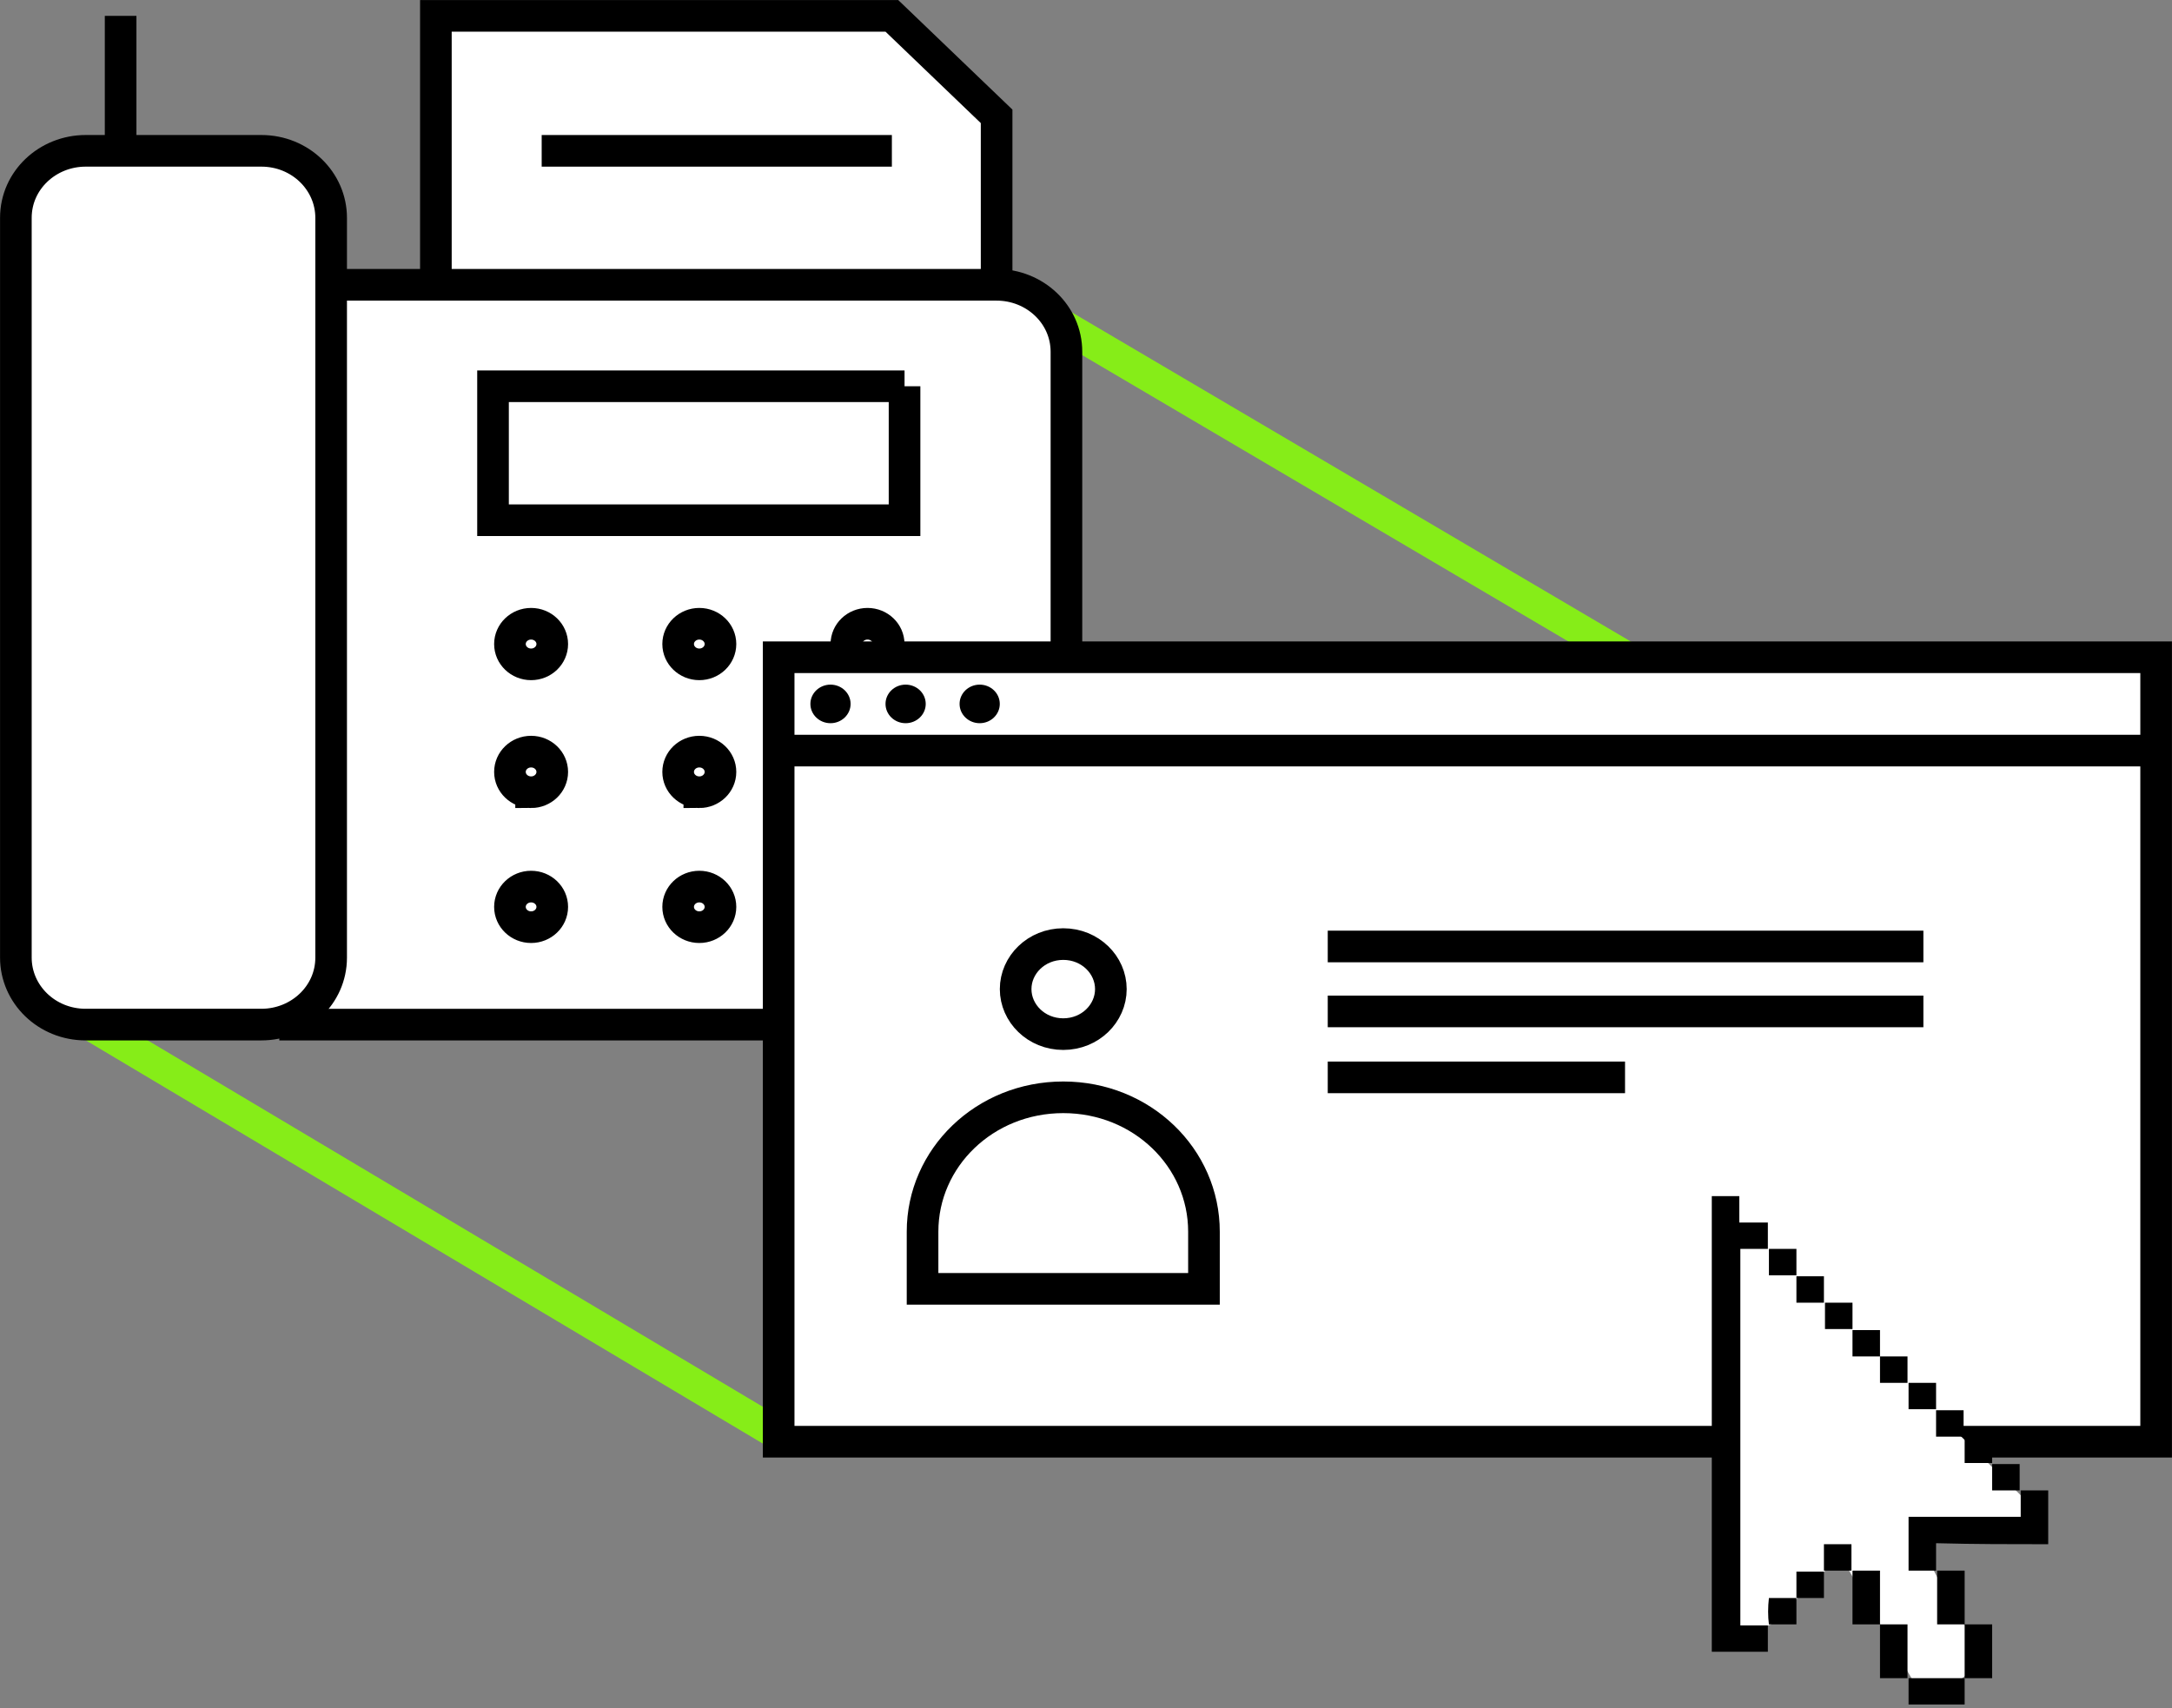
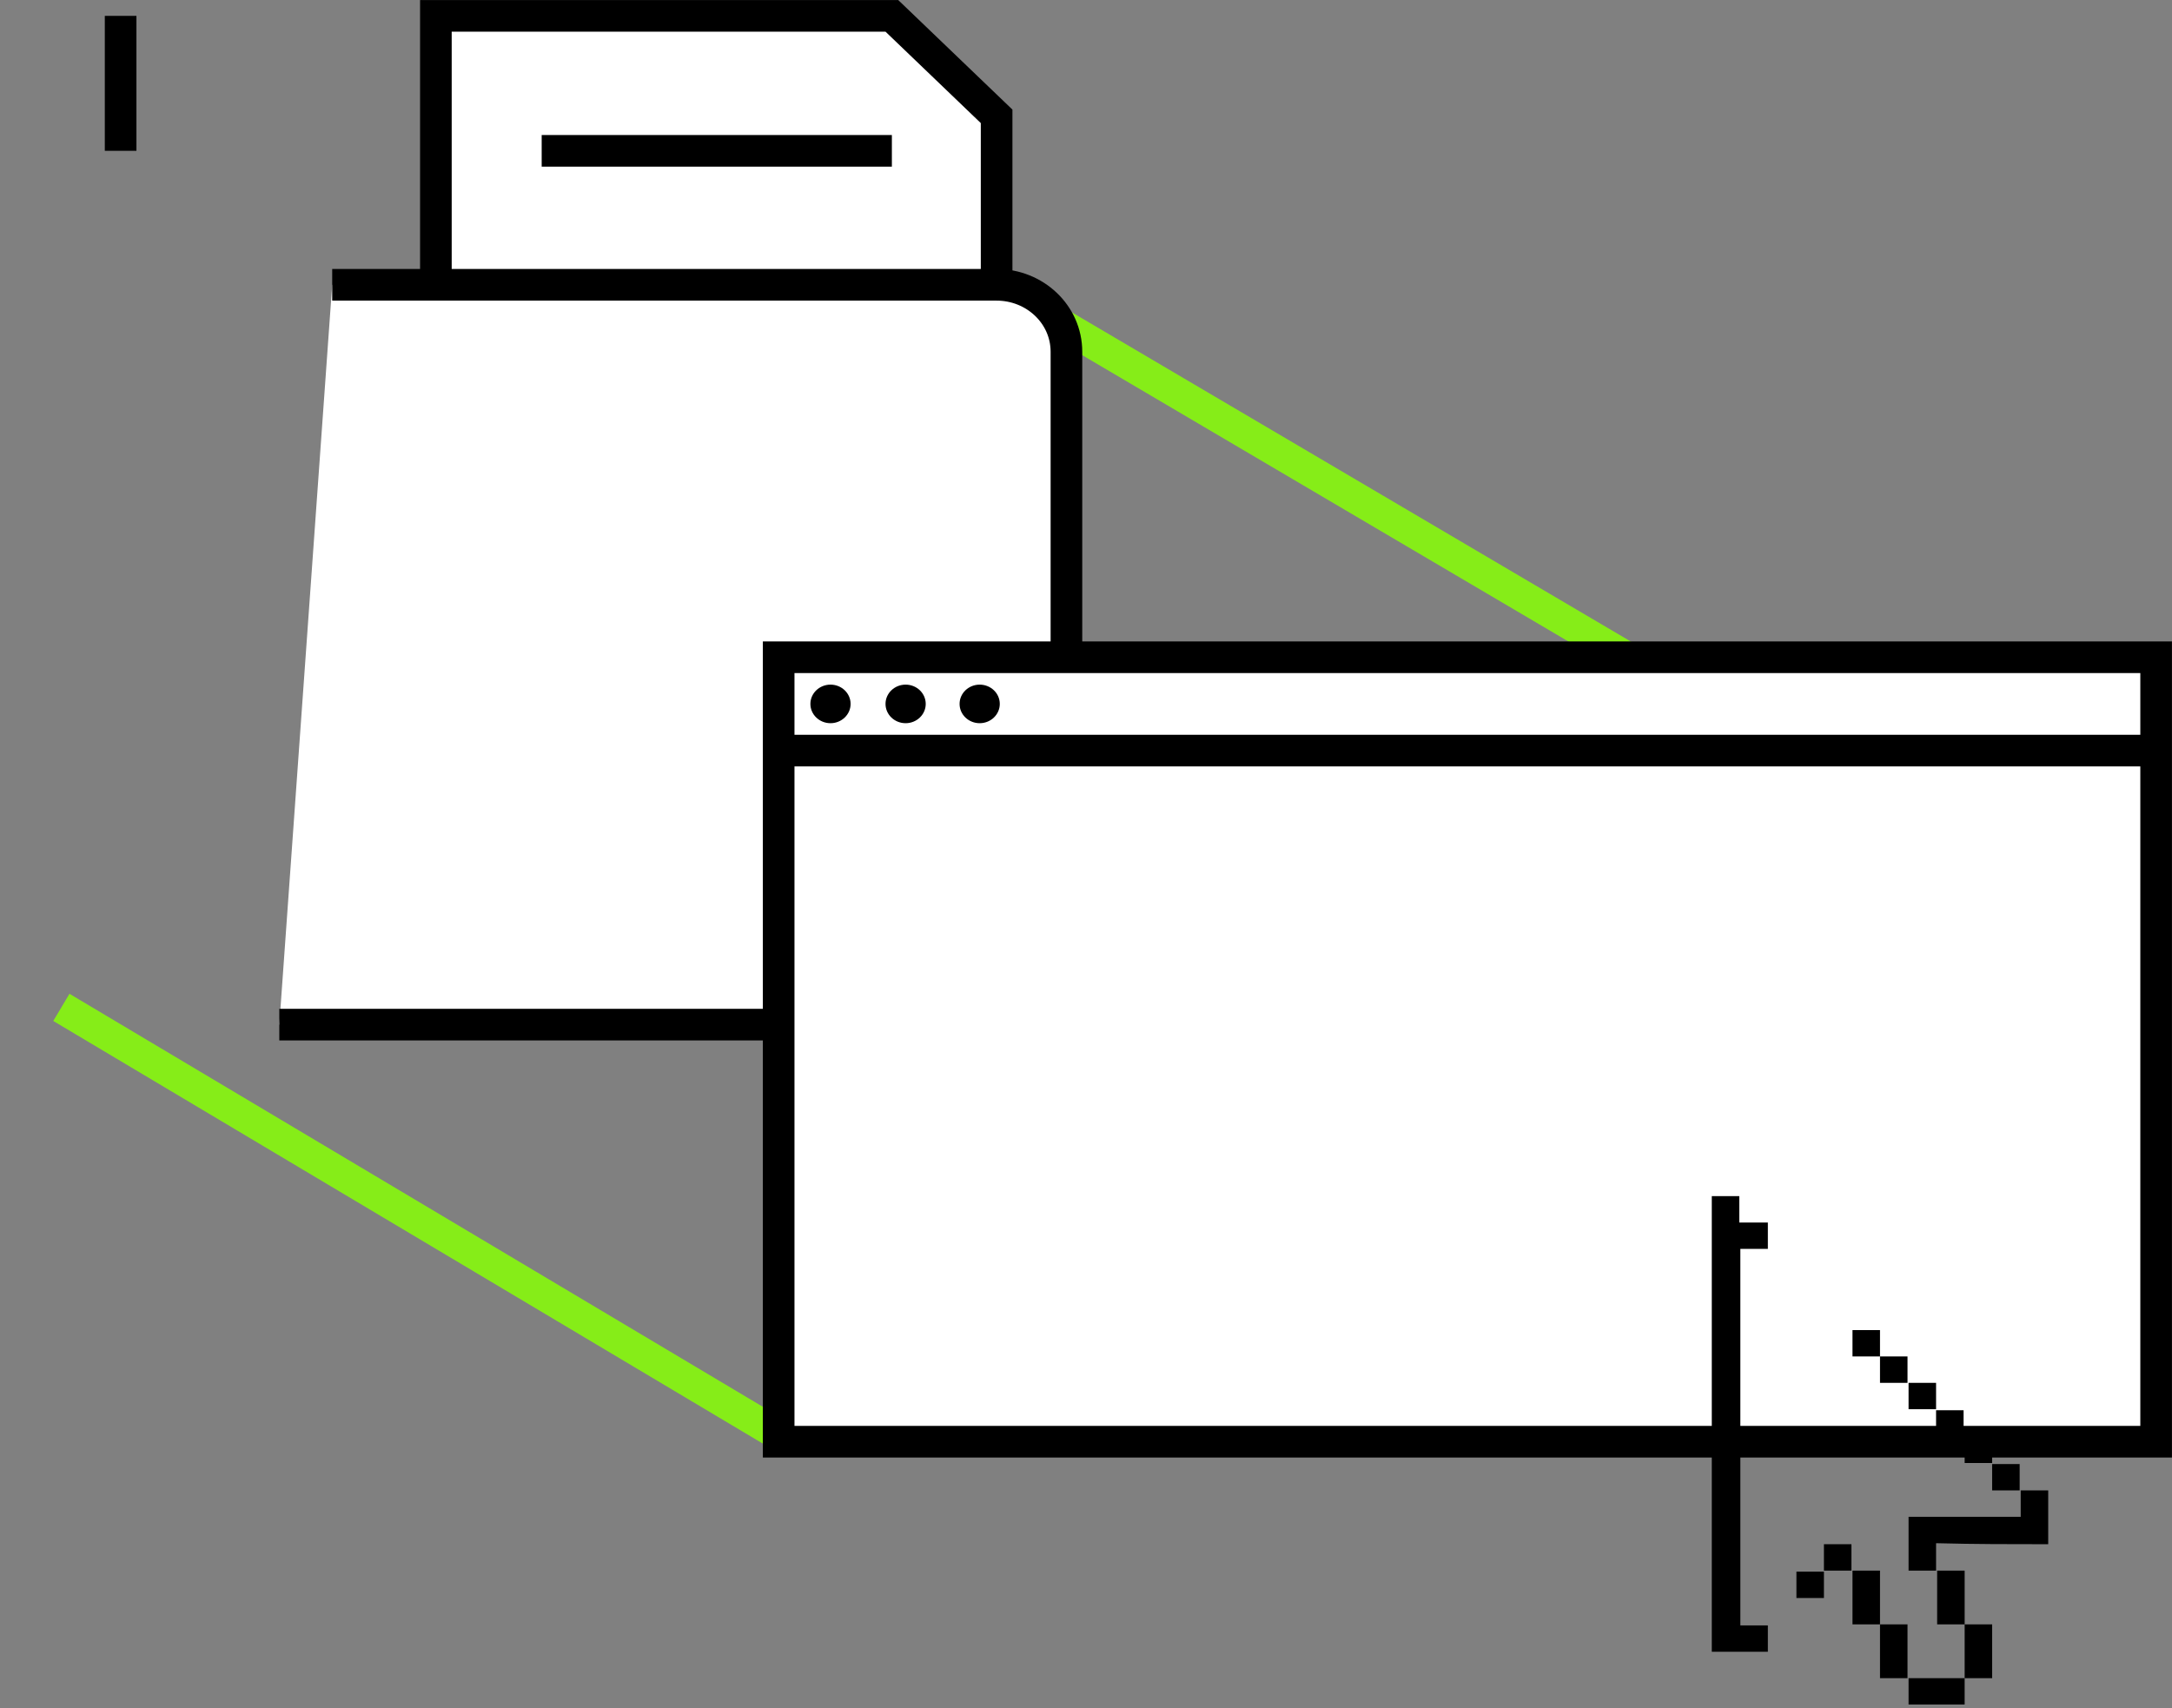
<svg xmlns="http://www.w3.org/2000/svg" width="206" height="162" fill="none" viewBox="0 0 206 162">
  <rect x="0" y="0" width="206" height="162" fill="#808080" stroke="none" />
  <path stroke="#86ED18" stroke-miterlimit="10" stroke-width="3" d="M5.82 95.546l68.03 40.523M97.532 28.936l59 34.748" />
  <path fill="#fff" d="M94.522 27.012V11.034l-9.934-9.529H41.34v25.507" />
  <path stroke="#000" stroke-miterlimit="10" stroke-width="3" d="M94.522 27.012V11.034l-9.934-9.529H41.34v25.507M11.44 1.505v12.802" />
  <path fill="#fff" d="M26.49 97.181h68.032c3.712 0 6.622-2.887 6.622-6.352V33.366c0-3.562-3.01-6.353-6.622-6.353H31.507" />
  <path stroke="#000" stroke-miterlimit="10" stroke-width="3" d="M26.49 97.181h68.032c3.712 0 6.622-2.887 6.622-6.352V33.366c0-3.562-3.01-6.353-6.622-6.353H31.507" />
-   <path fill="#fff" stroke="#000" stroke-miterlimit="10" stroke-width="3" d="M85.791 36.636H46.76v12.706H85.79V36.636zM50.371 63.011c1.109 0 2.007-.862 2.007-1.925 0-1.063-.898-1.925-2.007-1.925-1.108 0-2.006.862-2.006 1.925 0 1.063.898 1.925 2.006 1.925zM66.325 63.011c1.108 0 2.007-.862 2.007-1.925 0-1.063-.899-1.925-2.007-1.925s-2.007.862-2.007 1.925c0 1.063.899 1.925 2.007 1.925zM82.28 63.011c1.108 0 2.007-.862 2.007-1.925 0-1.063-.899-1.925-2.007-1.925-1.109 0-2.007.862-2.007 1.925 0 1.063.898 1.925 2.007 1.925zM50.371 75.14c1.109 0 2.007-.862 2.007-1.926 0-1.063-.898-1.925-2.007-1.925-1.108 0-2.006.862-2.006 1.925 0 1.064.898 1.925 2.006 1.925zM66.325 75.14c1.108 0 2.007-.862 2.007-1.926 0-1.063-.899-1.925-2.007-1.925s-2.007.862-2.007 1.925c0 1.064.899 1.925 2.007 1.925zM79.57 74.85c.942 0 1.706-.733 1.706-1.637s-.764-1.637-1.706-1.637-1.706.733-1.706 1.637.764 1.636 1.706 1.636zM50.371 87.94c1.109 0 2.007-.862 2.007-1.925 0-1.064-.898-1.925-2.007-1.925-1.108 0-2.006.861-2.006 1.925 0 1.063.898 1.925 2.006 1.925zM66.325 87.94c1.108 0 2.007-.862 2.007-1.925 0-1.064-.899-1.925-2.007-1.925s-2.007.861-2.007 1.925c0 1.063.899 1.925 2.007 1.925zM79.57 87.651c.942 0 1.706-.732 1.706-1.636 0-.904-.764-1.636-1.706-1.636s-1.706.732-1.706 1.636c0 .904.764 1.636 1.706 1.636zM31.407 90.828c0 3.561-3.01 6.352-6.623 6.352H8.128c-3.713 0-6.623-2.887-6.623-6.352v-70.17c0-3.561 3.01-6.353 6.623-6.353h16.656c3.713 0 6.623 2.888 6.623 6.353v70.17z" />
  <path fill="#fff" stroke="#000" stroke-miterlimit="10" stroke-width="3" d="M204.495 62.338H73.851v74.404h130.644V62.338z" />
  <path stroke="#000" stroke-miterlimit="10" stroke-width="3" d="M73.85 71.191h130.645" />
  <path fill="#000" d="M78.767 68.593c1.053 0 1.907-.82 1.907-1.83 0-1.01-.854-1.828-1.907-1.828-1.052 0-1.906.819-1.906 1.829s.853 1.829 1.906 1.829zM85.892 68.593c1.053 0 1.907-.82 1.907-1.83 0-1.01-.854-1.828-1.907-1.828s-1.906.819-1.906 1.829.853 1.829 1.906 1.829zM92.916 68.593c1.053 0 1.907-.82 1.907-1.83 0-1.01-.854-1.828-1.907-1.828s-1.906.819-1.906 1.829.853 1.829 1.906 1.829z" />
-   <path fill="#fff" stroke="#000" stroke-width="3" d="M105.358 93.813c0 2.3-1.962 4.27-4.515 4.27s-4.516-1.97-4.516-4.27 1.963-4.27 4.516-4.27 4.515 1.97 4.515 4.27zM100.843 104.076c7.456 0 13.345 5.737 13.345 12.74v5.425h-26.69v-5.425c0-7.003 5.889-12.74 13.345-12.74z" />
-   <path stroke="#000" stroke-miterlimit="10" stroke-width="3" d="M125.928 89.77h56.492M125.928 95.93h56.492M125.928 102.185h28.196" />
-   <path fill="#fff" d="M164.058 115.181c.1 1.733-1.104 40.908-1.104 40.908l5.017-2.021 5.92-5.872 1.204.289 6.924 11.936 3.01-.385 1.906-1.54v-3.754l-1.204-1.252-3.01-5.871s-.602-2.984-.401-2.984c.2 0 10.937.385 10.937.385l-.602-2.214-28.597-28.202" />
  <path fill="#000" d="M165.061 118.453h2.609v-2.502h-2.709v-2.503h-2.609v43.218h5.318v-2.502h-2.609v-35.711zM194.26 146.464v-5.102h-2.609v2.503h-10.636v5.101h2.609v-2.598c3.612.096 7.124.096 10.636.096zM181.015 161.671h5.318v-2.502h-5.318v2.502zM188.943 159.169v-5.101h-2.609v5.101h2.609zM178.306 154.068v5.101h2.609v-5.101h-2.609zM186.334 154.068v-5.102h-2.609v5.102h2.609zM175.697 148.966v5.102h2.609v-5.102h-2.609zM188.943 138.763v-2.503h-2.609v2.503h2.609zM191.551 141.361v-2.502h-2.609v2.502h2.609zM186.233 136.26v-2.503h-2.609v2.503h2.609zM172.988 146.464v2.502h2.609v-2.502h-2.609zM170.379 151.565h2.609v-2.503h-2.609v2.503zM183.624 133.661v-2.502h-2.609v2.502h2.609zM180.915 131.159v-2.503h-2.609v2.503h2.609zM178.306 128.656v-2.502h-2.609v2.502h2.609z" />
-   <path fill="#000" d="M167.77 154.067h2.609v-2.503h-2.609c-.1.867-.1 1.733 0 2.503zM175.697 126.057v-2.502h-2.609v2.502h2.609zM172.988 123.555v-2.503h-2.609v2.503h2.609zM170.379 120.956v-2.502h-2.608v2.502h2.608z" />
  <path stroke="#000" stroke-miterlimit="10" stroke-width="3" d="M51.375 14.306h33.213" />
</svg>